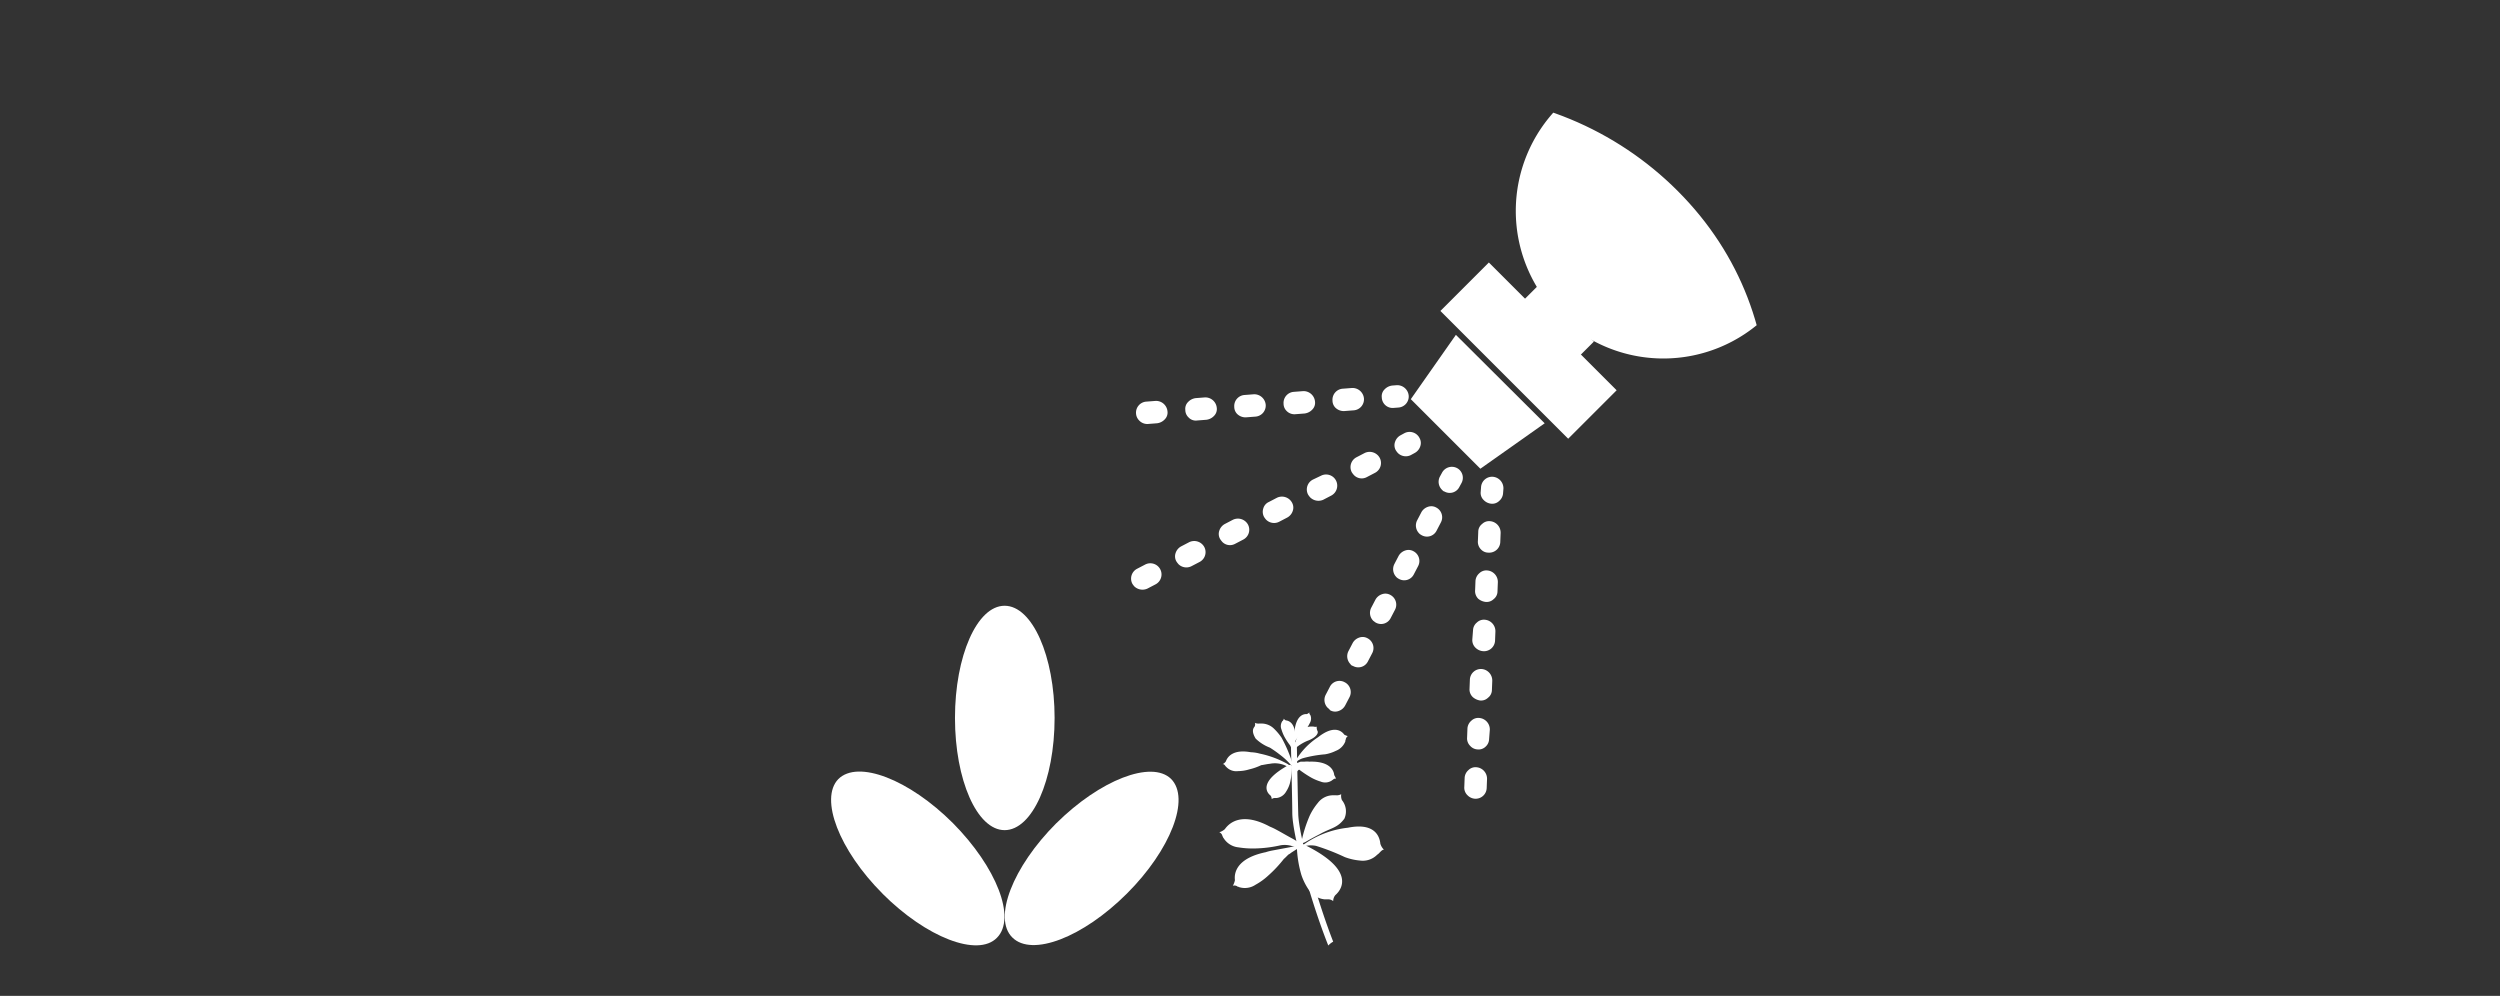
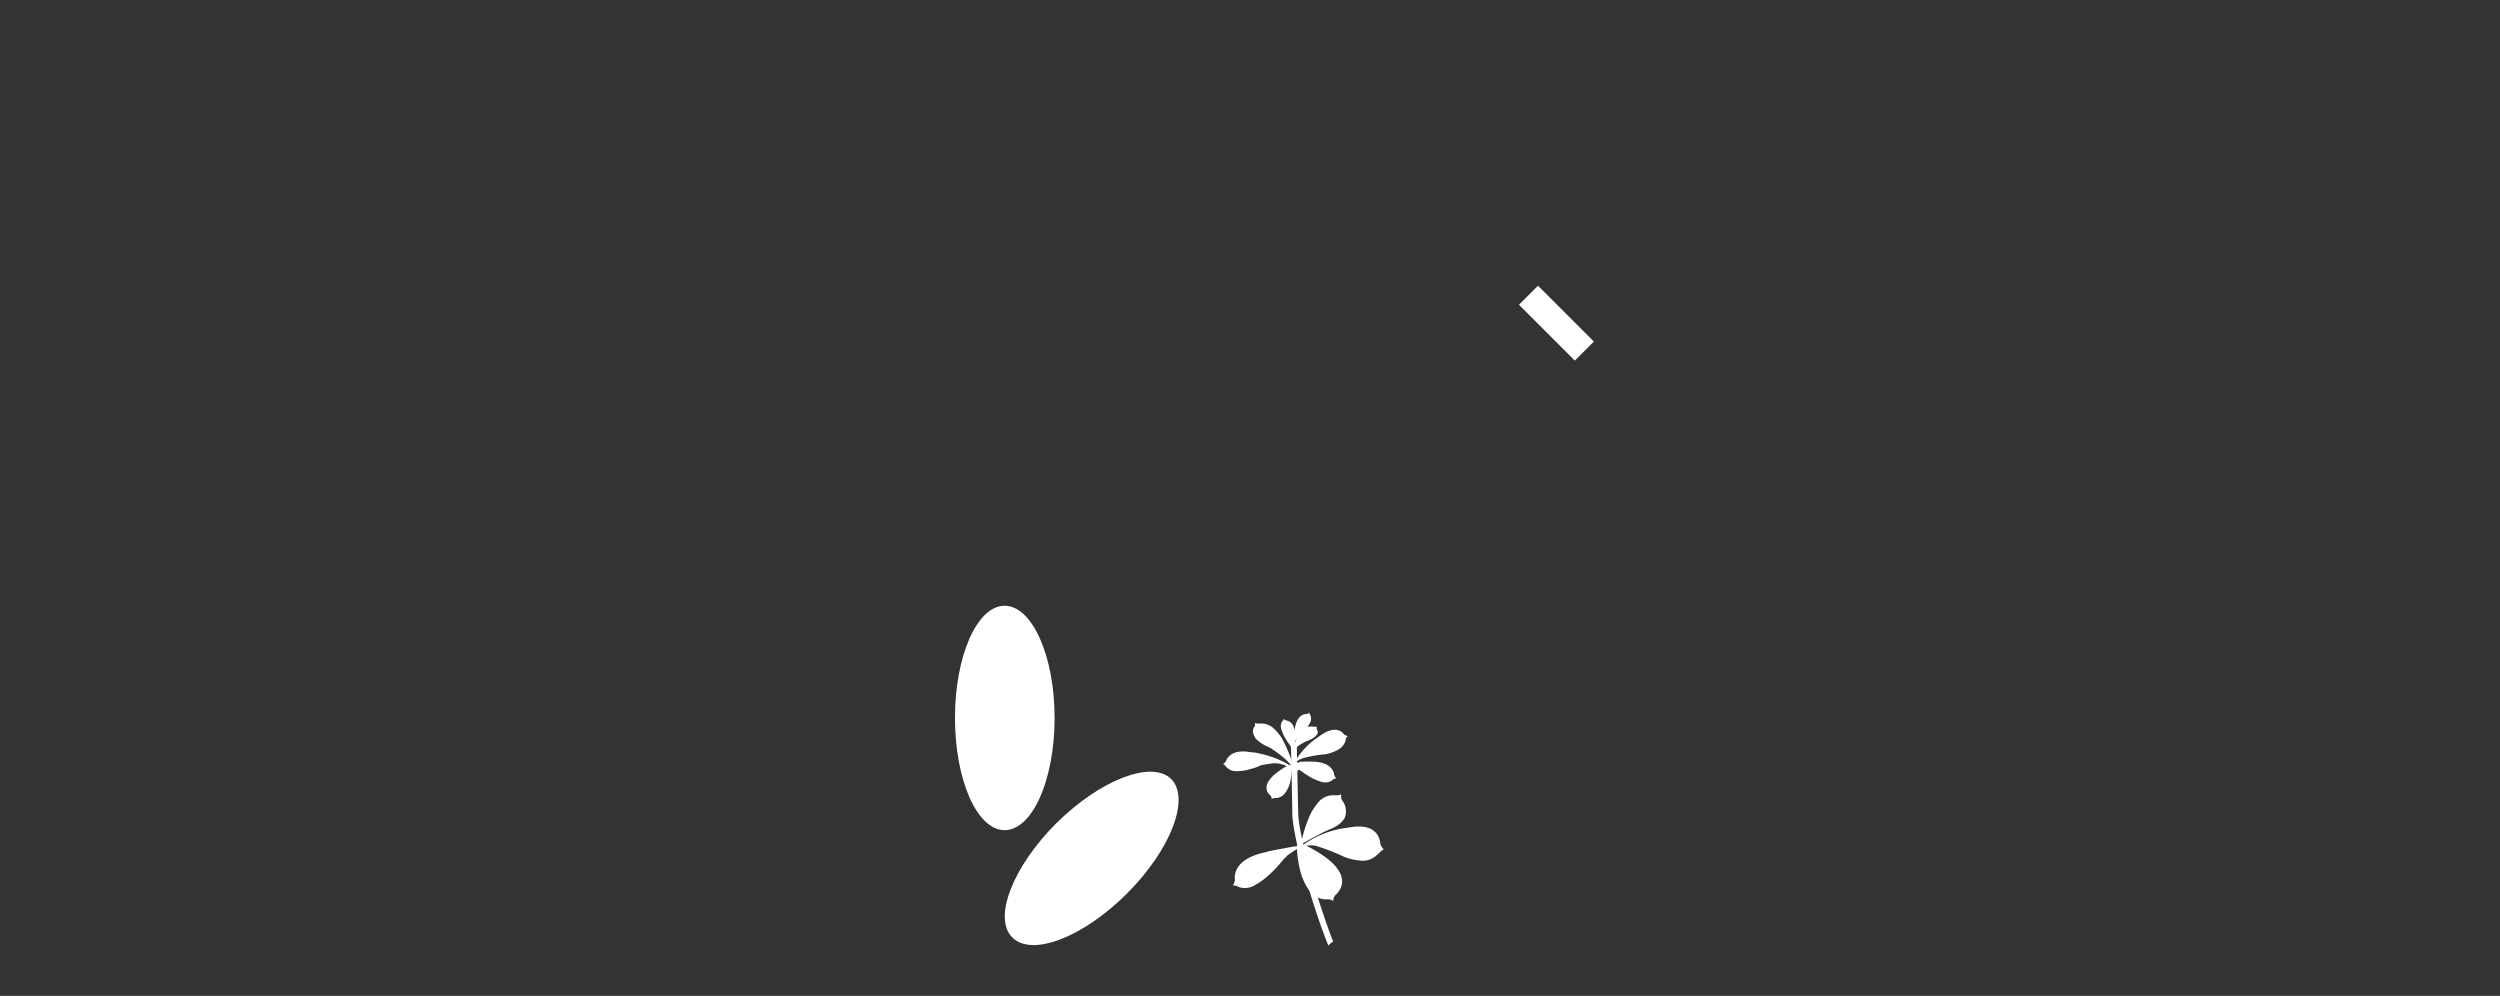
<svg xmlns="http://www.w3.org/2000/svg" width="227.286" height="90.537" viewBox="0 0 227.286 90.537">
  <rect x="0" y="0" width="227.286" height="90.537" fill="#333333" stroke="none" />
  <defs>
    <clipPath id="clip-path">
      <rect id="Rectangle_12409" data-name="Rectangle 12409" width="227.286" height="83.707" fill="#fff" />
    </clipPath>
    <clipPath id="clip-path-22">
-       <path id="Path_10338" data-name="Path 10338" d="M929.186,423.6c-10.392,10.71-11.441,29.364-5.561,43.379,6.96,16.557,28.538,23.1,47.8-1.144,10.265-12.934,11.663-30.572,0-42.235a30.034,30.034,0,0,0-21.26-8.8,29.022,29.022,0,0,0-20.974,8.8" transform="translate(-920.05 -414.8)" fill="#fff" />
+       <path id="Path_10338" data-name="Path 10338" d="M929.186,423.6a30.034,30.034,0,0,0-21.26-8.8,29.022,29.022,0,0,0-20.974,8.8" transform="translate(-920.05 -414.8)" fill="#fff" />
    </clipPath>
    <clipPath id="clip-path-27">
      <path id="Path_10347" data-name="Path 10347" d="M9.137,8.8C-1.255,19.513-2.3,38.167,3.575,52.182c6.96,16.557,28.538,23.1,47.8-1.144C61.636,38.1,63.034,20.466,51.371,8.8A30.035,30.035,0,0,0,30.111,0,29.023,29.023,0,0,0,9.137,8.8" transform="translate(0 0)" fill="#fff" />
    </clipPath>
  </defs>
  <g id="spray" transform="translate(-601.8 -387.904)">
    <g id="Group_38182" data-name="Group 38182" transform="translate(601.8 390.858)">
      <g id="Group_38179" data-name="Group 38179" transform="translate(0 0)" clip-path="url(#clip-path)">
-         <path id="Path_10319" data-name="Path 10319" d="M844.235,619.753c3.972,3.972,8.644,5.784,10.392,4,1.78-1.78-.032-6.419-4-10.424-3.972-3.972-8.644-5.784-10.424-4-1.716,1.78.064,6.451,4.036,10.423" transform="translate(-763.992 -541.449)" fill="#fff" />
-       </g>
+         </g>
      <g id="Group_38180" data-name="Group 38180" transform="translate(0 0)" clip-path="url(#clip-path)">
        <path id="Path_10320" data-name="Path 10320" d="M893.934,613.345c-3.972,3.972-5.784,8.644-4,10.392,1.78,1.78,6.419,0,10.424-4,3.972-3.972,5.784-8.644,4-10.424-1.78-1.716-6.451.1-10.424,4.036" transform="translate(-797.897 -541.46)" fill="#fff" />
      </g>
      <g id="Group_38181" data-name="Group 38181" transform="translate(0 0)" clip-path="url(#clip-path)">
        <path id="Path_10321" data-name="Path 10321" d="M875,571.4c0,5.625,2,10.2,4.513,10.2s4.544-4.544,4.544-10.2c0-5.625-2.034-10.2-4.544-10.2S875,565.776,875,571.4" transform="translate(-788.179 -509.082)" fill="#fff" />
      </g>
    </g>
    <g id="Group_38198" data-name="Group 38198" transform="translate(601.8 390.858)">
      <g id="Group_38183" data-name="Group 38183" transform="translate(0 0)" clip-path="url(#clip-path)">
        <path id="Path_10322" data-name="Path 10322" d="M976.3,597.13c-.286-.413-1.017-.858-2.384.222a6.514,6.514,0,0,0-2.32,2.638,1.7,1.7,0,0,1,.953-.731,11.03,11.03,0,0,1,2-.35,3.574,3.574,0,0,0,.985-.318,1.513,1.513,0,0,0,.858-.858h0v-.064c0-.032.032-.064.032-.1a.484.484,0,0,1,.191-.318,1.328,1.328,0,0,1-.318-.127" transform="translate(-854.08 -533.285)" fill="#fff" />
      </g>
      <g id="Group_38184" data-name="Group 38184" transform="translate(0 0)" clip-path="url(#clip-path)">
        <path id="Path_10323" data-name="Path 10323" d="M973.108,591.859c-.318-.032-.922.127-1.112,1.366-.032.1-.032.191-.063.286,0,.064-.032.159-.032.222.032.223.1.413.127.6,0-.032.032-.032.032-.063.032-.032.032-.064.063-.1s.159-.191.191-.222a7.132,7.132,0,0,0,.7-.7,3.449,3.449,0,0,0,.35-.572.8.8,0,0,0,.063-.7h0a.031.031,0,0,0-.032-.032c0-.032,0-.032-.032-.064a.21.21,0,0,1-.032-.191.488.488,0,0,1-.222.159" transform="translate(-854.285 -529.889)" fill="#fff" />
      </g>
      <g id="Group_38185" data-name="Group 38185" transform="translate(0 0)" clip-path="url(#clip-path)">
        <path id="Path_10324" data-name="Path 10324" d="M968.694,593.659c.318.032.89.318.826,1.589v.54c-.064.191-.191.413-.254.572,0-.032,0-.032-.032-.064,0-.032-.032-.063-.032-.1s-.127-.222-.127-.254a6.235,6.235,0,0,1-.54-.826,3.784,3.784,0,0,1-.254-.636.807.807,0,0,1,.064-.731h0a.031.031,0,0,1,.032-.032l.032-.032c.032-.064.1-.1.064-.191.1.1.159.159.223.159" transform="translate(-851.778 -531.117)" fill="#fff" />
      </g>
      <g id="Group_38186" data-name="Group 38186" transform="translate(0 0)" clip-path="url(#clip-path)">
        <path id="Path_10325" data-name="Path 10325" d="M957.511,604.032a8.748,8.748,0,0,0-2.542-.953,3.453,3.453,0,0,0-.826-.127c-1.557-.286-2.1.381-2.256.826a.75.75,0,0,1-.286.254c.127,0,.191.1.254.191l.064.064.032.032h0a1.249,1.249,0,0,0,1.049.35,3.579,3.579,0,0,0,1.017-.159,5.256,5.256,0,0,0,1.081-.381c.254-.032.508-.1.794-.127a2.32,2.32,0,0,1,1.4.159c.127.064.286.159.413.127,0-.127-.1-.191-.191-.254" transform="translate(-840.436 -537.518)" fill="#fff" />
      </g>
      <g id="Group_38187" data-name="Group 38187" transform="translate(0 0)" clip-path="url(#clip-path)">
        <path id="Path_10326" data-name="Path 10326" d="M962.834,596.035a5.205,5.205,0,0,0-.667-.795,1.627,1.627,0,0,0-1.208-.477H960.8a.745.745,0,0,1-.381-.064.438.438,0,0,1-.032.349c-.222.254-.191.6.1,1.081a3.779,3.779,0,0,0,1.3.826,11,11,0,0,1,.985.7,6.2,6.2,0,0,1,.826.763c.032.032.064.1.127.127a.142.142,0,0,0,.159,0,12.574,12.574,0,0,0-1.049-2.511" transform="translate(-846.331 -531.936)" fill="#fff" />
      </g>
      <g id="Group_38188" data-name="Group 38188" transform="translate(0 0)" clip-path="url(#clip-path)">
        <path id="Path_10327" data-name="Path 10327" d="M973.78,595.782a.667.667,0,0,0,.064.381c.1.159-.032.54-.795.858a3.95,3.95,0,0,0-.985.54c-.572.413-.477.286-.477.286s.508-1.684.985-1.907a1.679,1.679,0,0,1,.985-.159c.032.032.222,0,.222,0" transform="translate(-854.067 -532.668)" fill="#fff" />
      </g>
      <g id="Group_38189" data-name="Group 38189" transform="translate(0 0)" clip-path="url(#clip-path)">
        <path id="Path_10328" data-name="Path 10328" d="M973.563,629.413c-.508-.254-.7-.1-.763.064a10.254,10.254,0,0,0,.413,2.638,5.492,5.492,0,0,0,.636,1.3,1.969,1.969,0,0,0,1.494.922h.254a.7.7,0,0,1,.508.159.863.863,0,0,1,.191-.54c.763-.667,1.621-2.383-2.733-4.544" transform="translate(-854.899 -555.526)" fill="#fff" />
      </g>
      <g id="Group_38190" data-name="Group 38190" transform="translate(0 0)" clip-path="url(#clip-path)">
        <path id="Path_10329" data-name="Path 10329" d="M978.006,617.325a1.609,1.609,0,0,0-.223-1.684,1.02,1.02,0,0,1-.063-.54.809.809,0,0,1-.477.1h-.223a1.74,1.74,0,0,0-1.43.7,5.392,5.392,0,0,0-.731,1.144,12.19,12.19,0,0,0-.763,2.415c.032.159-.127.191.349,0,0,0,.413-.254,1.335-.731,1.017-.572,1.589-.54,2.225-1.4" transform="translate(-855.783 -545.853)" fill="#fff" />
      </g>
      <g id="Group_38191" data-name="Group 38191" transform="translate(0 0)" clip-path="url(#clip-path)">
        <path id="Path_10330" data-name="Path 10330" d="M980.6,625.957c-.063-.795-.6-1.97-2.955-1.494A8.515,8.515,0,0,0,973.1,626.4a2.3,2.3,0,0,1,1.653-.286,20.106,20.106,0,0,1,2.606,1.017,5.254,5.254,0,0,0,1.4.318,1.842,1.842,0,0,0,1.589-.572v.032c.032-.032.032-.064.063-.064l.1-.1c.127-.127.254-.286.413-.286a1.245,1.245,0,0,1-.318-.509" transform="translate(-855.103 -552.165)" fill="#fff" />
      </g>
      <g id="Group_38192" data-name="Group 38192" transform="translate(0 0)" clip-path="url(#clip-path)">
        <path id="Path_10331" data-name="Path 10331" d="M959.648,630.107l-1.525.286a4.639,4.639,0,0,0-.636.159c-2.606.54-2.892,1.843-2.8,2.542a1.659,1.659,0,0,1-.191.508.471.471,0,0,1,.413.064.117.117,0,0,0,.1.032c.032,0,.032.032.063.032h0a1.749,1.749,0,0,0,1.494-.222,5.815,5.815,0,0,0,1.144-.826,11.316,11.316,0,0,0,1.43-1.525c.1-.064.381-.381.445-.413a.666.666,0,0,0,.191-.127c.286-.191.6-.381.89-.572a2.79,2.79,0,0,0-1.017.064" transform="translate(-842.414 -556.029)" fill="#fff" />
      </g>
      <g id="Group_38193" data-name="Group 38193" transform="translate(0 0)" clip-path="url(#clip-path)">
-         <path id="Path_10332" data-name="Path 10332" d="M957.655,624.648a5.5,5.5,0,0,1,.477.413c.191.032-.159-.413.032-.413a4.75,4.75,0,0,0-.922-.636c-.477-.254-.953-.54-1.43-.794a5.163,5.163,0,0,0-.6-.286c-2.479-1.335-3.655-.413-4.1.223a1.325,1.325,0,0,1-.508.286.459.459,0,0,1,.286.35c.032.032.032.064.064.1,0,.032,0,.064.032.064h0a1.8,1.8,0,0,0,1.366.858,8.038,8.038,0,0,0,1.525.1,11.628,11.628,0,0,0,2.288-.286,2.227,2.227,0,0,1,1.144.1c.1.032.381.159.508.191.032-.159-.063-.254-.159-.254" transform="translate(-839.754 -550.73)" fill="#fff" />
-       </g>
+         </g>
      <g id="Group_38194" data-name="Group 38194" transform="translate(0 0)" clip-path="url(#clip-path)">
        <path id="Path_10333" data-name="Path 10333" d="M966,606.818c.286-.159.381-.064.445.032a6.634,6.634,0,0,1-.191,1.557,2.793,2.793,0,0,1-.35.763,1.148,1.148,0,0,1-.858.572h-.159a.443.443,0,0,0-.286.1.536.536,0,0,0-.1-.318c-.445-.35-.953-1.3,1.494-2.7" transform="translate(-848.985 -540.145)" fill="#fff" />
      </g>
      <g id="Group_38195" data-name="Group 38195" transform="translate(0 0)" clip-path="url(#clip-path)">
        <path id="Path_10334" data-name="Path 10334" d="M975.177,607.009c-.032-.477-.445-1.3-2.256-1.239a2.081,2.081,0,0,0-.445,0h-.35c-.286.1-.572.254-.826.318.032,0,.064.032.1.032.032.032.1.032.127.064.064.032.286.191.35.223a10.4,10.4,0,0,0,1.176.794,4.425,4.425,0,0,0,.89.381,1.091,1.091,0,0,0,1.017-.1h0l.032-.032c.032,0,.032-.032.064-.032a.294.294,0,0,1,.286-.1,2.9,2.9,0,0,0-.159-.318" transform="translate(-853.876 -539.478)" fill="#fff" />
      </g>
      <g id="Group_38196" data-name="Group 38196" transform="translate(0 0)" clip-path="url(#clip-path)">
        <path id="Path_10335" data-name="Path 10335" d="M973.566,606.427a3.5,3.5,0,0,0-.985-.127h-.222a1.252,1.252,0,0,0-.477.191,2.84,2.84,0,0,0-.318.286.241.241,0,0,0-.064.127c0,.032.032.064.032.1a1.289,1.289,0,0,1,.159.286,2.932,2.932,0,0,1,.445-.445.692.692,0,0,1,.254-.159c.286-.1.6.1.922.127a.287.287,0,0,0,.159-.032c.064-.032.1-.191.1-.35" transform="translate(-854.012 -539.849)" fill="#fff" />
      </g>
      <g id="Group_38197" data-name="Group 38197" transform="translate(0 0)" clip-path="url(#clip-path)">
        <path id="Path_10336" data-name="Path 10336" d="M971.64,600.6h-.54c0,.064.127,5.275.127,6.356.032,2.1,1.748,8.2,3.273,12.013a1.67,1.67,0,0,1,.445-.35c-1.462-3.75-3.146-9.693-3.178-11.663-.032-1.08-.127-6.292-.127-6.356" transform="translate(-853.739 -535.961)" fill="#fff" />
      </g>
    </g>
    <g id="Group_38207" data-name="Group 38207" transform="translate(697.529 387.904)">
      <g id="Group_38199" data-name="Group 38199" transform="translate(5.409 8.547)" clip-path="url(#clip-path-22)">
        <path id="Path_10337" data-name="Path 10337" d="M1017.625,526.426h0a.9.9,0,0,1-.286-.763l.032-.413a1.006,1.006,0,0,1,1.08-.953,1.048,1.048,0,0,1,.954,1.081l-.032.413a1,1,0,0,1-.35.7.908.908,0,0,1-.731.254,1.1,1.1,0,0,1-.667-.318m-.254,4.481a.988.988,0,0,1-.286-.794l.032-.826a.888.888,0,0,1,.35-.7.908.908,0,0,1,.731-.254,1.048,1.048,0,0,1,.953,1.081l-.032.826a1.006,1.006,0,0,1-1.08.953.915.915,0,0,1-.667-.286m-.254,4.481a.988.988,0,0,1-.286-.795l.032-.826a1,1,0,0,1,.35-.7.907.907,0,0,1,.731-.254,1.048,1.048,0,0,1,.953,1.08l-.032.826a.888.888,0,0,1-.35.7.907.907,0,0,1-.731.254,1.264,1.264,0,0,1-.667-.286m-.254,4.449a.96.96,0,0,1-.286-.763l.064-.826a.937.937,0,0,1,.35-.7.907.907,0,0,1,.731-.254,1.048,1.048,0,0,1,.953,1.081l-.032.826a1.006,1.006,0,0,1-1.08.953,1.1,1.1,0,0,1-.7-.318m-.254,4.481a.96.96,0,0,1-.286-.763l.032-.826a1.006,1.006,0,0,1,1.081-.953,1.048,1.048,0,0,1,.953,1.081l-.032.826a.889.889,0,0,1-.35.7.908.908,0,0,1-.731.254,1.308,1.308,0,0,1-.667-.318m-.222,4.449a.96.96,0,0,1-.286-.763l.032-.826a1,1,0,0,1,.35-.7.907.907,0,0,1,.731-.254,1.048,1.048,0,0,1,.953,1.081l-.064.826a.963.963,0,0,1-.318.7.908.908,0,0,1-.731.254.954.954,0,0,1-.667-.318m-.254,4.481a.961.961,0,0,1-.286-.763l.032-.826a1,1,0,0,1,.35-.7.907.907,0,0,1,.731-.254,1.048,1.048,0,0,1,.954,1.081l-.032.826a1.006,1.006,0,0,1-1.08.953,1.022,1.022,0,0,1-.667-.318m-.254,4.481a.959.959,0,0,1-.286-.763l.032-.826a.889.889,0,0,1,.349-.7.908.908,0,0,1,.731-.254,1.048,1.048,0,0,1,.953,1.081l-.032.826a.962.962,0,0,1-.318.7.907.907,0,0,1-.731.254,1.428,1.428,0,0,1-.7-.318m-.254,4.449a.961.961,0,0,1-.286-.763l.032-.826a1.006,1.006,0,0,1,1.081-.953,1.048,1.048,0,0,1,.953,1.081l-.032.826a1.006,1.006,0,0,1-1.08.953,1.1,1.1,0,0,1-.667-.318m-.254,4.481a.96.96,0,0,1-.286-.763l.032-.826a.888.888,0,0,1,.35-.7,1.031,1.031,0,0,1,.731-.254,1.048,1.048,0,0,1,.953,1.08l-.032.826a1,1,0,0,1-.35.7.907.907,0,0,1-.731.254,1.307,1.307,0,0,1-.667-.318m-.254,4.449a.961.961,0,0,1-.286-.763l.032-.826a.888.888,0,0,1,.349-.7.908.908,0,0,1,.731-.254,1.048,1.048,0,0,1,.953,1.081l-.032.826a1,1,0,0,1-.349.7.908.908,0,0,1-.731.254,1.1,1.1,0,0,1-.667-.318m-.254,4.481a.96.96,0,0,1-.286-.763l.032-.826a1.006,1.006,0,0,1,1.08-.953,1.048,1.048,0,0,1,.953,1.081l-.032.826a1.006,1.006,0,0,1-1.08.953,1.1,1.1,0,0,1-.667-.318m-.254,4.481a.926.926,0,0,1-.286-.794l.032-.826a.888.888,0,0,1,.35-.7.908.908,0,0,1,.731-.254,1.048,1.048,0,0,1,.953,1.081l-.032.826a1,1,0,0,1-.349.7.907.907,0,0,1-.731.254,1.266,1.266,0,0,1-.667-.286m-.223,4.449a.9.9,0,0,1-.286-.763l.063-.826a1.006,1.006,0,0,1,1.081-.953,1.048,1.048,0,0,1,.953,1.081l-.032.826a1.006,1.006,0,0,1-1.081.953.969.969,0,0,1-.7-.318M1014.13,589a.959.959,0,0,1-.286-.763l.063-.826a.937.937,0,0,1,.349-.7.908.908,0,0,1,.731-.254,1.048,1.048,0,0,1,.953,1.081l-.064.826a.888.888,0,0,1-.349.7.907.907,0,0,1-.731.254,1.2,1.2,0,0,1-.667-.318m-.254,4.449a.96.96,0,0,1-.286-.763l.032-.826a1.006,1.006,0,0,1,1.08-.953,1.048,1.048,0,0,1,.953,1.081l-.032.826a.888.888,0,0,1-.349.7.908.908,0,0,1-.731.254,1.021,1.021,0,0,1-.667-.318" transform="translate(-983.86 -489.498)" fill="#fff" />
      </g>
      <g id="Group_38200" data-name="Group 38200" transform="translate(5.409 8.547)" clip-path="url(#clip-path-22)">
        <path id="Path_10339" data-name="Path 10339" d="M949.423,499.876a.991.991,0,0,1-.286-.667.872.872,0,0,1,.254-.731,1.136,1.136,0,0,1,.7-.35l.413-.032a1.048,1.048,0,0,1,1.08.953,1.006,1.006,0,0,1-.953,1.081l-.413.032a.988.988,0,0,1-.795-.286m-4.481.286a.915.915,0,0,1-.286-.667,1.006,1.006,0,0,1,.953-1.081l.826-.064a1.048,1.048,0,0,1,1.081.953,1.006,1.006,0,0,1-.953,1.081l-.826.064a1.072,1.072,0,0,1-.794-.286m-4.449.286a.914.914,0,0,1-.286-.667,1.006,1.006,0,0,1,.953-1.081l.826-.064a1.048,1.048,0,0,1,1.08.953.872.872,0,0,1-.254.731,1.136,1.136,0,0,1-.7.35l-.826.064a.988.988,0,0,1-.795-.286m-4.481.286h0a.915.915,0,0,1-.286-.667,1.006,1.006,0,0,1,.953-1.081l.826-.064a1.048,1.048,0,0,1,1.08.953,1.006,1.006,0,0,1-.953,1.08l-.826.064a1.072,1.072,0,0,1-.794-.286m-4.449.286a.915.915,0,0,1-.286-.667.873.873,0,0,1,.254-.731,1.138,1.138,0,0,1,.7-.35l.826-.064a1.048,1.048,0,0,1,1.08.953.872.872,0,0,1-.254.731,1.136,1.136,0,0,1-.7.35l-.826.064a.894.894,0,0,1-.794-.286m-4.481.286a.98.98,0,0,1-.286-.636,1.006,1.006,0,0,1,.953-1.08l.826-.064a1.048,1.048,0,0,1,1.081.953.872.872,0,0,1-.254.731,1.137,1.137,0,0,1-.7.35l-.826.064a1.009,1.009,0,0,1-.795-.318" transform="translate(-924.651 -471.624)" fill="#fff" />
      </g>
      <g id="Group_38201" data-name="Group 38201" transform="translate(5.409 8.547)" clip-path="url(#clip-path-22)">
        <path id="Path_10341" data-name="Path 10341" d="M941.084,513.371a1.758,1.758,0,0,1-.191-.254.922.922,0,0,1-.063-.763,1.06,1.06,0,0,1,.508-.6l.35-.191a1.015,1.015,0,0,1,1.366.445.921.921,0,0,1,.064.763,1.059,1.059,0,0,1-.508.6l-.35.191a1.019,1.019,0,0,1-1.176-.191m-4,2a1.757,1.757,0,0,1-.191-.254,1.007,1.007,0,0,1,.445-1.367l.731-.381a1.044,1.044,0,0,1,1.367.445,1.007,1.007,0,0,1-.445,1.367l-.731.381a.972.972,0,0,1-1.176-.191m-3.972,2.034a1.756,1.756,0,0,1-.191-.254,1.007,1.007,0,0,1,.445-1.367l.731-.349a1.016,1.016,0,0,1,1.366.445,1.019,1.019,0,0,1-.445,1.367l-.731.381a1.073,1.073,0,0,1-1.176-.223m-4,2.034a1.773,1.773,0,0,1-.191-.254.986.986,0,0,1-.064-.795.912.912,0,0,1,.508-.572l.731-.381a1.044,1.044,0,0,1,1.366.445.922.922,0,0,1,.064.763,1.06,1.06,0,0,1-.509.6l-.731.381a1.02,1.02,0,0,1-1.176-.191m-4,2a1.747,1.747,0,0,1-.191-.254.922.922,0,0,1-.063-.763,1.059,1.059,0,0,1,.508-.6l.731-.381a1.044,1.044,0,0,1,1.366.445,1.007,1.007,0,0,1-.445,1.366l-.731.381a.972.972,0,0,1-1.176-.191m-3.973,2.034a1.765,1.765,0,0,1-.191-.254.922.922,0,0,1-.063-.763,1.059,1.059,0,0,1,.508-.6l.731-.381a1.044,1.044,0,0,1,1.367.445,1.007,1.007,0,0,1-.445,1.366l-.731.381a1.02,1.02,0,0,1-1.176-.191m-4,2.034a1.758,1.758,0,0,1-.191-.254,1.007,1.007,0,0,1,.445-1.367l.731-.381a1.016,1.016,0,1,1,.922,1.811l-.731.381a1.074,1.074,0,0,1-1.176-.191m-3.972,2a1.775,1.775,0,0,1-.191-.254,1.007,1.007,0,0,1,.445-1.366l.731-.381a1.044,1.044,0,0,1,1.366.445,1.019,1.019,0,0,1-.445,1.367l-.731.381a.958.958,0,0,1-1.176-.191" transform="translate(-915.136 -480.733)" fill="#fff" />
      </g>
      <g id="Group_38202" data-name="Group 38202" transform="translate(5.409 8.547)" clip-path="url(#clip-path-22)">
        <path id="Path_10343" data-name="Path 10343" d="M991.42,523.53a1.02,1.02,0,0,1-.191-1.176l.191-.35a1.016,1.016,0,0,1,1.367-.445,1,1,0,0,1,.413,1.367l-.191.35a.978.978,0,0,1-1.367.413c-.063,0-.127-.063-.223-.159m-2.065,3.972h0a1.019,1.019,0,0,1-.191-1.176l.381-.731a1.059,1.059,0,0,1,.6-.508.913.913,0,0,1,.763.064,1,1,0,0,1,.413,1.367l-.381.731a.978.978,0,0,1-1.367.413.96.96,0,0,1-.222-.159m-2.066,3.972a1.019,1.019,0,0,1-.191-1.176l.381-.731a1.059,1.059,0,0,1,.6-.508.912.912,0,0,1,.763.064,1,1,0,0,1,.413,1.366l-.381.731a.978.978,0,0,1-1.366.413.957.957,0,0,1-.223-.159m-2.1,3.972a1.019,1.019,0,0,1-.191-1.176l.381-.731a1.059,1.059,0,0,1,.6-.508.912.912,0,0,1,.763.064,1,1,0,0,1,.413,1.367l-.381.731a.978.978,0,0,1-1.367.413c-.063-.032-.127-.1-.222-.159m-2.066,3.941a1.019,1.019,0,0,1-.191-1.176l.381-.731a1.059,1.059,0,0,1,.6-.508.913.913,0,0,1,.763.064,1,1,0,0,1,.413,1.367l-.381.731a.978.978,0,0,1-1.366.413.329.329,0,0,1-.223-.159m-2.066,3.972a1.019,1.019,0,0,1-.191-1.176l.381-.731a.978.978,0,0,1,1.366-.413,1,1,0,0,1,.413,1.367l-.381.731a1.059,1.059,0,0,1-.6.508.912.912,0,0,1-.763-.064,1.472,1.472,0,0,0-.222-.222" transform="translate(-961.468 -487.555)" fill="#fff" />
      </g>
      <g id="Group_38203" data-name="Group 38203" transform="translate(5.409 8.547)" clip-path="url(#clip-path-22)">
        <path id="Path_10345" data-name="Path 10345" d="M1058.33,428.93a13.415,13.415,0,1,1,0-18.972,13.407,13.407,0,0,1,0,18.972" transform="translate(-998.76 -408.814)" fill="#fff" />
      </g>
      <g id="Group_38204" data-name="Group 38204" transform="translate(2.493 43.178) rotate(-45)" clip-path="url(#clip-path-27)">
        <rect id="Rectangle_12430" data-name="Rectangle 12430" width="2.447" height="7.182" transform="translate(39.136 17.256)" fill="#fff" />
      </g>
      <g id="Group_38205" data-name="Group 38205" transform="translate(0 42.145) rotate(-45)" clip-path="url(#clip-path-27)">
-         <rect id="Rectangle_12431" data-name="Rectangle 12431" width="6.229" height="16.43" transform="translate(34.719 15.095)" fill="#fff" />
-       </g>
+         </g>
      <g id="Group_38206" data-name="Group 38206" transform="translate(5.409 8.547)" clip-path="url(#clip-path-22)">
        <path id="Path_10349" data-name="Path 10349" d="M1011.724,495.871l-6.324-6.324,4.1-5.847,8.072,8.04Z" transform="translate(-978.276 -461.804)" fill="#fff" />
      </g>
    </g>
  </g>
</svg>